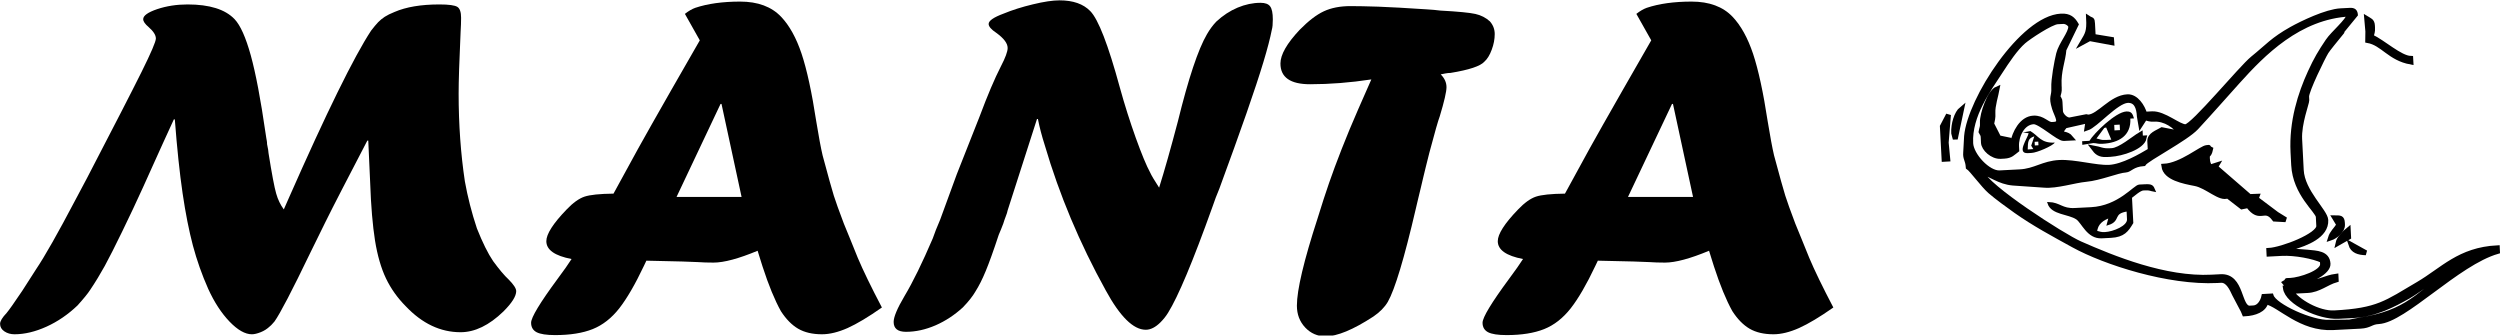
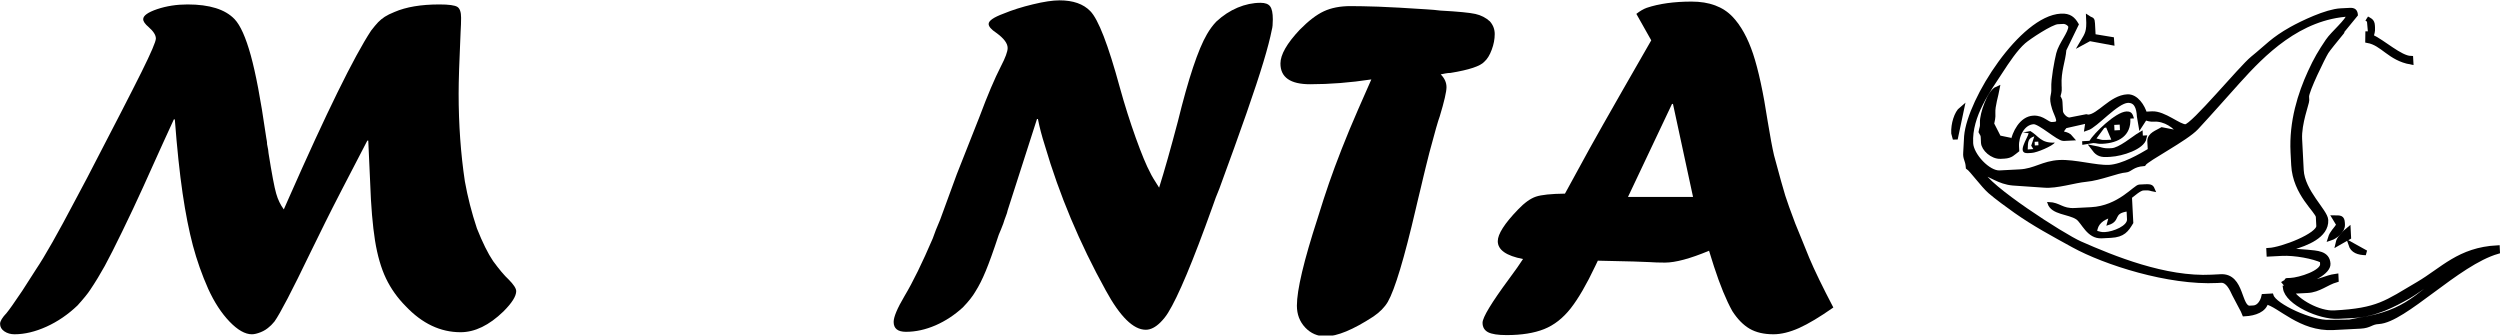
<svg xmlns="http://www.w3.org/2000/svg" version="1.1" width="135.092" height="18.133">
  <g id="selection" transform="matrix(1,0,0,1,-264.913,-182.473)">
    <g id="dp_group001">
      <path id="_65793384" fill="black" fill-rule="evenodd" stroke="black" stroke-width="0.267" d="M 388.82,190.701 L 388.856,191.391 C 388.936,192.949 390.169,193.863 390.187,194.188 L 390.212,194.681 C 390.239,195.197 388.219,195.969 387.513,196.005 L 387.523,196.203 L 388.213,196.167 C 388.931,196.131 389.927,196.325 390.407,196.548 L 390.417,196.745 C 390.44,197.203 389.199,197.599 388.684,197.625 C 388.307,197.645 388.645,197.597 388.379,197.752 L 388.605,198.025 L 388.408,198.035 C 388.516,198.832 390.271,199.619 391.255,199.568 L 392.043,199.528 C 393.269,199.464 394.248,198.937 395.052,198.483 C 395.657,198.14 397.088,197.003 397.539,196.872 C 397.429,197.039 395.816,198.328 395.529,198.537 C 394.757,199.105 394.051,199.441 392.939,199.677 L 392.156,199.819 L 391.869,199.876 L 390.776,199.889 C 389.851,199.937 387.819,199.021 387.64,198.469 L 387.245,198.491 C 387.189,198.756 386.999,199.096 386.685,199.112 L 386.488,199.123 C 385.873,199.153 386.084,197.364 384.917,197.424 L 384.425,197.449 C 381.905,197.58 379.091,196.424 377.315,195.643 C 376.379,195.232 372.233,192.56 371.977,191.767 C 372.501,191.879 372.927,192.3 373.688,192.365 L 375.373,192.481 C 376.032,192.541 377.015,192.221 377.629,192.165 C 378.387,192.097 379.344,191.684 379.779,191.661 C 380.007,191.649 380.135,191.36 380.748,191.315 C 380.925,191.045 383.033,189.963 383.589,189.365 C 384.391,188.501 385.047,187.748 385.832,186.877 C 387.18,185.381 389.129,183.372 391.893,183.229 C 391.765,183.652 391,184.255 390.704,184.693 C 390.303,185.287 390.068,185.681 389.752,186.372 C 389.216,187.541 388.735,189.04 388.82,190.701 Z M 375.892,187.216 C 375.919,187.728 375.723,187.655 375.929,188.321 C 376.049,188.708 376.387,189.168 375.896,189.193 L 375.797,189.199 C 375.515,189.212 375.312,188.828 374.791,188.855 C 374.151,188.888 373.771,189.663 373.675,190.197 L 373.477,190.207 L 373.464,190.033 L 372.919,189.92 L 372.535,189.169 C 372.576,188.935 372.619,188.872 372.603,188.572 C 372.583,188.201 372.772,187.609 372.832,187.276 C 372.432,187.444 372.013,188.641 372.036,189.096 C 372.051,189.361 372.004,189.369 371.964,189.593 C 372.089,189.825 372.068,189.716 372.088,190.081 L 372.092,190.18 C 372.109,190.512 372.575,190.945 373.02,190.923 L 373.217,190.912 C 373.579,190.893 373.685,190.735 373.892,190.581 L 373.881,190.384 C 373.853,189.824 374.188,189.084 374.801,189.052 C 375.151,189.033 376.155,189.971 376.429,189.956 L 376.824,189.936 C 376.572,189.627 376.323,189.811 376.311,189.567 C 376.307,189.508 376.436,189.356 376.496,189.277 L 377.745,188.995 L 377.685,189.397 C 378.155,189.245 379.261,187.932 379.881,187.9 C 380.351,187.876 380.493,188.28 380.517,188.757 L 380.591,189.192 L 380.819,188.84 C 381.043,188.88 381.051,188.927 381.316,188.913 C 381.907,188.883 382.473,189.277 382.729,189.676 L 381.741,189.484 C 381.493,189.632 381.064,189.757 381.081,190.112 L 381.097,190.407 L 381.107,190.604 C 380.611,190.9 379.632,191.477 378.881,191.516 C 378.188,191.551 377.012,191.211 376.2,191.252 C 375.308,191.299 374.887,191.716 374.052,191.759 L 372.968,191.815 C 372.348,191.847 371.436,190.873 371.403,190.215 C 371.324,188.703 372.38,187.299 373.017,186.316 C 373.355,185.797 373.817,185.095 374.26,184.711 C 374.528,184.477 375.743,183.667 376.104,183.648 L 376.4,183.633 C 376.589,183.623 376.803,183.788 376.809,183.908 C 376.827,184.261 376.28,184.867 376.155,185.385 C 376.052,185.801 375.871,186.781 375.892,187.216 Z M 399.868,196.06 L 399.859,195.863 C 397.808,195.969 396.912,197.051 395.58,197.831 C 393.859,198.84 393.421,199.259 391.047,199.381 C 390.2,199.425 389.036,198.756 388.713,198.217 L 389.601,198.171 C 390.219,198.14 390.623,197.749 391.152,197.597 L 391.143,197.4 C 390.564,197.479 390.271,197.741 389.481,197.781 L 389.187,197.797 L 389.181,197.699 C 389.771,197.668 390.735,197.163 390.712,196.731 C 390.683,196.151 390.099,196.151 389.592,196.099 L 388.799,196.039 L 388.789,195.841 C 389.515,195.632 390.635,195.216 390.591,194.365 C 390.567,193.891 389.325,192.837 389.265,191.665 L 389.179,189.991 C 389.136,189.147 389.572,188.024 389.565,187.895 L 389.555,187.699 C 389.539,187.389 390.436,185.557 390.615,185.271 C 390.773,185.013 392.195,183.32 392.195,183.312 C 392.183,183.085 392.111,183.02 391.884,183.032 L 391.391,183.057 C 390.623,183.097 389.305,183.733 388.74,184.049 C 387.724,184.619 387.452,184.983 386.644,185.636 C 386.019,186.143 383.421,189.299 383.017,189.32 C 382.664,189.339 381.843,188.589 381.203,188.623 L 380.808,188.643 C 380.692,188.237 380.343,187.679 379.871,187.703 C 378.997,187.748 378.341,188.771 377.753,188.801 L 377.649,188.78 L 376.772,188.951 C 376.561,188.991 376.265,188.697 376.255,188.483 L 376.239,188.187 C 376.22,187.823 376.241,187.931 376.115,187.7 C 376.155,187.476 376.203,187.468 376.188,187.201 L 376.183,187.103 C 376.141,186.296 376.396,185.765 376.441,185.152 L 377.1,183.795 C 376.931,183.511 376.739,183.319 376.285,183.343 C 374.183,183.451 371.352,187.861 371.181,189.831 L 371.132,190.723 C 371.104,191.049 371.241,191.092 371.272,191.507 C 371.459,191.629 372.08,192.484 372.449,192.807 C 372.793,193.108 373.459,193.595 373.843,193.865 C 374.839,194.568 375.863,195.117 376.961,195.721 C 378.664,196.657 382.105,197.767 384.731,197.632 L 384.928,197.621 C 385.316,197.601 385.524,198.088 385.659,198.375 C 385.776,198.62 386.169,199.315 386.207,199.433 C 386.763,199.404 387.267,199.215 387.36,198.781 C 388.104,198.939 389.225,200.265 390.989,200.175 L 392.467,200.099 C 392.981,200.072 393.028,199.872 393.443,199.851 C 394.832,199.779 397.693,196.687 399.868,196.06 Z " />
-       <path id="_65789768" fill="black" fill-rule="evenodd" stroke="black" stroke-width="0.267" d="M 384.193,191.039 C 384.177,190.717 384.275,190.959 384.365,190.535 C 384.115,190.411 384.385,190.435 384.163,190.447 C 383.879,190.461 382.792,191.407 381.843,191.456 C 381.928,192.085 382.903,192.272 383.535,192.393 C 384.184,192.519 384.895,193.263 385.285,193.057 L 386.053,193.651 L 386.396,193.581 C 387.06,194.475 387.267,193.568 387.821,194.311 L 388.42,194.344 L 387.936,194.044 L 386.827,193.211 L 386.876,193.079 L 386.473,193.095 L 384.632,191.5 L 384.7,191.385 L 384.312,191.509 C 384.255,191.308 384.207,191.304 384.193,191.039 Z " />
      <path id="_65788376" fill="black" fill-rule="evenodd" stroke="black" stroke-width="0.133" d="M 378.829,194.572 C 379.483,194.368 378.996,193.951 379.891,193.829 L 379.916,194.323 C 379.936,194.731 379.123,195.055 378.669,195.079 C 378.404,195.092 378.396,195.045 378.172,195.005 C 378.187,194.552 378.549,194.296 378.932,194.179 Z M 380.052,193.129 C 380.188,193.027 380.547,192.708 380.721,192.7 L 380.82,192.695 C 381.087,192.68 381.093,192.728 381.317,192.768 C 381.219,192.531 381.189,192.477 380.809,192.497 L 380.513,192.512 C 380.26,192.525 379.416,193.656 377.909,193.735 L 377.021,193.78 C 376.333,193.815 376.204,193.475 375.621,193.456 C 375.803,194.017 376.703,193.976 377.143,194.271 C 377.457,194.481 377.732,195.324 378.483,195.285 L 378.976,195.26 C 379.672,195.224 379.868,194.935 380.123,194.509 Z " />
      <path id="_65712040" fill="black" fill-rule="evenodd" d="M 378.621,189.388 L 378.723,189.361 L 379.001,190.021 L 378.707,190.036 C 378.44,190.051 378.432,190.003 378.199,189.956 Z M 379.469,189.503 L 379.173,189.519 L 379.159,189.223 L 379.455,189.207 Z M 378.519,190.244 C 379.408,190.197 380.077,189.805 380.031,188.881 L 380.227,188.871 C 380.156,188.651 380.112,188.481 379.813,188.497 C 379.231,188.527 378.068,189.667 377.819,190.083 L 377.425,190.103 L 377.435,190.3 L 378.028,190.204 C 378.245,190.211 378.253,190.257 378.519,190.244 Z " />
      <path id="_65709112" fill="black" fill-rule="evenodd" d="M 374.868,190.333 L 374.857,190.136 L 375.055,190.125 L 375.065,190.323 Z M 374.484,190.551 C 374.497,190.113 374.496,189.952 374.843,189.84 L 374.673,190.344 L 374.787,190.529 Z M 374.535,189.672 C 374.473,189.953 373.863,190.78 374.493,190.748 L 374.691,190.737 C 374.988,190.723 375.827,190.361 375.947,190.179 C 375.193,190.217 375.084,189.827 374.629,189.555 L 374.228,189.629 Z " />
      <path id="_65707816" fill="black" fill-rule="evenodd" stroke="black" stroke-width="0.267" d="M 378.944,190.815 C 379.583,190.781 380.672,190.419 380.776,189.929 L 380.579,189.94 L 380.569,189.743 C 380.219,189.952 379.48,190.589 379.032,190.612 L 378.933,190.617 C 378.509,190.64 378.393,190.531 378.036,190.467 C 378.209,190.696 378.345,190.845 378.747,190.825 Z " />
-       <path id="_65706152" fill="black" fill-rule="evenodd" stroke="black" stroke-width="0.267" d="M 392.864,184.167 L 392.857,184.661 C 393.677,184.808 394.041,185.62 395.191,185.827 L 395.18,185.629 C 394.604,185.611 393.691,184.755 393.044,184.455 C 393.084,184.231 393.131,184.223 393.117,183.956 L 393.112,183.859 C 393.099,183.595 392.955,183.573 392.803,183.479 Z " />
+       <path id="_65706152" fill="black" fill-rule="evenodd" stroke="black" stroke-width="0.267" d="M 392.864,184.167 L 392.857,184.661 C 393.677,184.808 394.041,185.62 395.191,185.827 L 395.18,185.629 C 394.604,185.611 393.691,184.755 393.044,184.455 C 393.084,184.231 393.131,184.223 393.117,183.956 L 393.112,183.859 C 393.099,183.595 392.955,183.573 392.803,183.479 " />
      <path id="_65705040" fill="black" fill-rule="evenodd" stroke="black" stroke-width="0.267" d="M 377.447,184.765 L 377.828,184.559 L 379.028,184.781 L 379.015,184.603 L 378.023,184.439 L 377.987,183.748 C 377.972,183.471 377.935,183.568 377.775,183.463 C 377.812,184.189 377.713,184.317 377.447,184.765 Z " />
-       <path id="_65703984" fill="black" fill-rule="evenodd" stroke="black" stroke-width="0.267" d="M 369.873,189.305 L 369.965,191.08 L 370.163,191.069 L 370.079,190.179 L 370.201,188.677 Z " />
      <path id="_65702104" fill="black" fill-rule="evenodd" stroke="black" stroke-width="0.267" d="M 391.301,194.621 C 391.144,194.879 390.931,195.037 390.839,195.34 C 391.109,195.252 391.509,194.94 391.493,194.615 L 391.488,194.516 C 391.472,194.219 391.357,194.249 391.073,194.244 Z " />
      <path id="_65701288" fill="black" fill-rule="evenodd" stroke="black" stroke-width="0.267" d="M 370.485,189.669 L 370.569,189.983 L 370.912,188.363 C 370.643,188.583 370.46,189.187 370.485,189.669 Z " />
      <path id="_65700008" fill="black" fill-rule="evenodd" stroke="black" stroke-width="0.267" d="M 391.248,195.616 L 391.824,195.289 L 391.804,194.895 C 391.612,195.052 391.305,195.343 391.248,195.616 Z " />
      <path id="_65697576" fill="black" fill-rule="evenodd" stroke="black" stroke-width="0.267" d="M 392.757,196.131 L 391.943,195.679 C 392.055,196.024 392.355,196.119 392.757,196.131 Z " />
    </g>
    <path id="dp_path002" fill="black" fill-rule="evenodd" d="M 280.249,193.789 L 280.509,193.199 C 282.56,188.547 284.047,185.525 284.967,184.127 C 285.116,183.936 285.24,183.785 285.344,183.676 C 285.449,183.567 285.569,183.469 285.704,183.38 C 285.837,183.293 286.013,183.207 286.231,183.12 C 286.857,182.849 287.664,182.713 288.656,182.713 C 289.169,182.713 289.491,182.759 289.627,182.845 C 289.763,182.932 289.829,183.127 289.829,183.432 C 289.829,183.665 289.82,183.919 289.803,184.187 C 289.731,185.752 289.696,186.865 289.696,187.527 C 289.696,189.196 289.809,190.779 290.033,192.273 C 290.183,193.107 290.397,193.956 290.684,194.816 C 290.989,195.583 291.28,196.169 291.557,196.579 C 291.887,197.029 292.164,197.36 292.391,197.569 C 292.669,197.847 292.807,198.06 292.807,198.207 C 292.807,198.479 292.577,198.843 292.117,199.303 C 291.344,200.052 290.571,200.425 289.8,200.425 C 288.716,200.425 287.729,199.959 286.844,199.027 C 286.393,198.573 286.036,198.072 285.771,197.519 C 285.507,196.967 285.309,196.283 285.177,195.469 C 285.049,194.656 284.96,193.62 284.917,192.367 C 284.857,191.009 284.823,190.243 284.813,190.069 L 284.763,190.069 C 284.213,191.123 283.757,192.003 283.393,192.709 C 283.029,193.413 282.731,193.999 282.503,194.46 C 282.271,194.92 282,195.473 281.687,196.119 C 280.697,198.176 280.051,199.416 279.747,199.843 C 279.729,199.86 279.693,199.9 279.643,199.96 C 279.591,200.023 279.543,200.069 279.497,200.105 C 279.351,200.245 279.184,200.352 278.997,200.425 C 278.811,200.499 278.651,200.536 278.523,200.536 C 278.157,200.536 277.756,200.307 277.317,199.852 C 276.877,199.393 276.493,198.805 276.164,198.083 C 275.824,197.319 275.551,196.539 275.337,195.743 C 275.127,194.949 274.94,194.007 274.78,192.919 C 274.62,191.827 274.48,190.496 274.36,188.925 L 274.307,188.925 C 274.044,189.499 273.849,189.927 273.717,190.213 C 273.587,190.5 273.387,190.943 273.117,191.54 C 272.847,192.14 272.689,192.487 272.647,192.583 C 272.289,193.372 271.913,194.169 271.52,194.976 C 271.129,195.783 270.813,196.405 270.576,196.84 C 270.337,197.273 270.076,197.705 269.789,198.132 C 269.66,198.333 269.429,198.616 269.1,198.98 C 268.589,199.469 268.031,199.849 267.424,200.125 C 266.817,200.399 266.243,200.536 265.697,200.536 C 265.489,200.536 265.307,200.485 265.151,200.38 C 264.996,200.276 264.917,200.14 264.917,199.973 C 264.917,199.827 265.036,199.632 265.269,199.387 C 265.4,199.232 265.683,198.832 266.116,198.187 L 266.869,197.013 C 267.337,196.319 268.044,195.069 268.991,193.269 L 269.616,192.093 C 271.071,189.293 272.057,187.379 272.569,186.347 C 273.08,185.316 273.336,184.719 273.336,184.553 C 273.336,184.372 273.207,184.167 272.949,183.94 C 272.751,183.773 272.651,183.632 272.651,183.509 C 272.651,183.319 272.903,183.139 273.407,182.967 C 273.911,182.799 274.457,182.713 275.049,182.713 C 276.237,182.713 277.084,182.979 277.589,183.509 C 277.903,183.84 278.193,184.489 278.463,185.46 C 278.731,186.429 279,187.843 279.267,189.696 C 279.284,189.8 279.297,189.88 279.304,189.939 C 279.313,189.996 279.323,190.045 279.331,190.089 C 279.34,190.133 279.344,190.189 279.344,190.26 C 279.396,190.505 279.423,190.667 279.423,190.745 C 279.603,191.873 279.74,192.6 279.836,192.929 C 279.929,193.259 280.067,193.543 280.249,193.789 Z " />
-     <path id="dp_path003" fill="black" fill-rule="evenodd" d="M 303.849,188.089 L 301.472,193.113 L 304.985,193.113 L 303.901,188.089 Z M 302.728,184.653 L 301.923,183.223 C 302.123,183.065 302.309,182.959 302.483,182.896 C 303.152,182.672 303.959,182.559 304.908,182.559 C 305.861,182.559 306.601,182.832 307.121,183.379 C 307.572,183.853 307.943,184.523 308.229,185.38 C 308.515,186.239 308.781,187.46 309.023,189.045 C 309.155,189.852 309.268,190.459 309.363,190.865 C 309.668,192 309.869,192.727 309.969,193.043 C 310.069,193.359 310.249,193.863 310.512,194.556 C 310.599,194.756 310.712,195.036 310.856,195.396 C 310.999,195.759 311.136,196.093 311.265,196.407 C 311.552,197.085 311.985,197.979 312.568,199.089 C 311.836,199.603 311.219,199.972 310.715,200.199 C 310.209,200.423 309.748,200.536 309.329,200.536 C 308.816,200.536 308.388,200.436 308.043,200.236 C 307.701,200.036 307.389,199.72 307.109,199.285 C 306.779,198.693 306.449,197.892 306.119,196.876 C 306.085,196.779 306.048,196.656 306.003,196.507 C 305.959,196.359 305.908,196.196 305.852,196.023 C 304.829,196.449 304.036,196.663 303.468,196.663 C 303.145,196.663 302.865,196.653 302.629,196.636 C 302.429,196.619 301.499,196.593 299.841,196.559 L 299.708,196.839 C 299.235,197.84 298.789,198.605 298.375,199.136 C 297.959,199.665 297.481,200.039 296.941,200.256 C 296.399,200.472 295.723,200.58 294.909,200.58 C 294.443,200.58 294.109,200.529 293.909,200.425 C 293.712,200.32 293.612,200.149 293.612,199.913 C 293.612,199.627 294.089,198.836 295.045,197.54 C 295.383,197.087 295.635,196.729 295.799,196.469 C 294.889,196.296 294.435,195.973 294.435,195.505 C 294.435,195.123 294.799,194.552 295.528,193.796 C 295.875,193.432 296.199,193.199 296.496,193.099 C 296.796,192.999 297.319,192.945 298.065,192.936 C 298.759,191.665 299.203,190.856 299.395,190.505 C 299.585,190.156 299.832,189.716 300.136,189.185 C 300.439,188.653 300.785,188.047 301.169,187.369 C 301.556,186.692 302.076,185.787 302.728,184.653 Z " />
    <path id="dp_path004" fill="black" fill-rule="evenodd" d="M 315.716,194.343 L 316.616,191.885 L 317.855,188.749 C 318.279,187.613 318.661,186.716 318.999,186.056 C 319.243,185.587 319.363,185.259 319.363,185.067 C 319.363,184.816 319.159,184.543 318.748,184.247 C 318.475,184.065 318.336,183.905 318.336,183.767 C 318.336,183.593 318.608,183.407 319.148,183.207 C 319.609,183.016 320.136,182.849 320.729,182.707 C 321.321,182.563 321.801,182.492 322.168,182.492 C 322.899,182.492 323.452,182.685 323.828,183.073 C 324.263,183.516 324.796,184.889 325.425,187.199 C 325.683,188.136 325.972,189.043 326.285,189.919 C 326.601,190.796 326.861,191.425 327.069,191.807 C 327.129,191.945 327.289,192.213 327.548,192.613 C 327.835,191.703 328.172,190.509 328.561,189.036 C 329.132,186.712 329.656,185.14 330.132,184.325 C 330.281,184.067 330.449,183.836 330.639,183.639 C 330.995,183.309 331.376,183.059 331.789,182.885 C 332.201,182.712 332.615,182.625 333.029,182.625 C 333.281,182.625 333.455,182.689 333.549,182.82 C 333.645,182.949 333.692,183.183 333.692,183.52 C 333.692,183.772 333.675,183.959 333.639,184.079 C 333.552,184.529 333.399,185.112 333.183,185.827 C 332.968,186.543 332.663,187.463 332.272,188.587 C 331.879,189.712 331.389,191.072 330.803,192.667 L 330.609,193.149 C 330.539,193.359 330.479,193.527 330.428,193.656 C 329.375,196.596 328.575,198.505 328.028,199.38 C 327.915,199.563 327.779,199.732 327.623,199.889 C 327.352,200.159 327.088,200.292 326.825,200.292 C 326.156,200.292 325.435,199.58 324.661,198.159 C 323.252,195.612 322.155,192.999 321.369,190.319 C 321.208,189.816 321.085,189.345 320.999,188.905 L 320.948,188.905 L 319.363,193.84 C 319.348,193.927 319.312,194.039 319.259,194.172 C 319.208,194.305 319.163,194.432 319.128,194.553 C 319.095,194.649 319.052,194.753 319.003,194.872 C 318.956,194.987 318.915,195.085 318.881,195.163 C 318.595,196.032 318.359,196.685 318.176,197.125 C 317.995,197.563 317.812,197.925 317.629,198.213 C 317.475,198.483 317.243,198.773 316.941,199.085 C 316.496,199.493 316.008,199.816 315.468,200.052 C 314.929,200.285 314.396,200.403 313.868,200.403 C 313.425,200.403 313.203,200.225 313.203,199.869 C 313.203,199.599 313.399,199.133 313.789,198.473 C 314.241,197.719 314.749,196.68 315.315,195.36 C 315.409,195.083 315.543,194.743 315.716,194.343 Z " />
    <path id="dp_path005" fill="black" fill-rule="evenodd" d="M 341.823,192.052 L 341.691,192.612 C 341.649,192.803 341.609,192.965 341.573,193.1 C 341.54,193.236 341.511,193.353 341.489,193.453 C 341.469,193.553 341.444,193.656 341.417,193.76 C 340.793,196.439 340.289,198.112 339.907,198.783 C 339.733,199.079 339.471,199.343 339.124,199.579 C 338.029,200.292 337.169,200.647 336.544,200.647 C 336.109,200.647 335.743,200.489 335.443,200.172 C 335.143,199.853 334.993,199.46 334.993,198.989 C 334.993,198.139 335.367,196.563 336.113,194.267 C 336.337,193.536 336.544,192.903 336.731,192.363 C 336.917,191.823 337.144,191.213 337.409,190.536 C 337.673,189.859 337.973,189.139 338.307,188.376 C 338.643,187.613 338.877,187.076 339.016,186.765 C 337.871,186.939 336.767,187.025 335.707,187.025 C 334.637,187.025 334.104,186.652 334.104,185.905 C 334.104,185.427 334.451,184.819 335.147,184.08 C 335.616,183.603 336.049,183.269 336.449,183.083 C 336.849,182.896 337.331,182.803 337.893,182.803 C 338.26,182.803 338.757,182.813 339.391,182.833 C 340.027,182.856 340.907,182.905 342.036,182.98 L 342.4,183.007 L 342.751,183.045 C 343.707,183.096 344.336,183.159 344.64,183.227 C 344.944,183.296 345.204,183.429 345.423,183.629 C 345.596,183.827 345.683,184.056 345.683,184.313 C 345.683,184.592 345.629,184.873 345.52,185.163 C 345.413,185.453 345.28,185.667 345.124,185.805 C 344.909,186.047 344.3,186.249 343.297,186.413 C 343.211,186.413 343.12,186.423 343.027,186.44 L 342.764,186.492 C 342.973,186.7 343.077,186.932 343.077,187.185 C 343.077,187.429 342.956,187.956 342.711,188.765 C 342.633,188.965 342.444,189.62 342.149,190.733 L 341.953,191.516 Z " />
    <path id="dp_path006" fill="black" fill-rule="evenodd" d="M 355.263,188.089 L 352.885,193.113 L 356.399,193.113 L 355.315,188.089 Z M 354.141,184.653 L 353.336,183.223 C 353.536,183.065 353.723,182.959 353.896,182.896 C 354.565,182.672 355.372,182.559 356.321,182.559 C 357.275,182.559 358.015,182.832 358.535,183.379 C 358.985,183.853 359.356,184.523 359.643,185.38 C 359.928,186.239 360.195,187.46 360.436,189.045 C 360.568,189.852 360.681,190.459 360.776,190.865 C 361.081,192 361.283,192.727 361.383,193.043 C 361.483,193.359 361.663,193.863 361.925,194.556 C 362.012,194.756 362.125,195.036 362.269,195.396 C 362.412,195.759 362.549,196.093 362.679,196.407 C 362.965,197.085 363.399,197.979 363.981,199.089 C 363.249,199.603 362.632,199.972 362.128,200.199 C 361.623,200.423 361.161,200.536 360.743,200.536 C 360.229,200.536 359.801,200.436 359.456,200.236 C 359.115,200.036 358.803,199.72 358.523,199.285 C 358.192,198.693 357.863,197.892 357.532,196.876 C 357.499,196.779 357.461,196.656 357.416,196.507 C 357.372,196.359 357.321,196.196 357.265,196.023 C 356.243,196.449 355.449,196.663 354.881,196.663 C 354.559,196.663 354.279,196.653 354.043,196.636 C 353.843,196.619 352.912,196.593 351.255,196.559 L 351.121,196.839 C 350.648,197.84 350.203,198.605 349.788,199.136 C 349.372,199.665 348.895,200.039 348.355,200.256 C 347.812,200.472 347.136,200.58 346.323,200.58 C 345.856,200.58 345.523,200.529 345.323,200.425 C 345.125,200.32 345.025,200.149 345.025,199.913 C 345.025,199.627 345.503,198.836 346.459,197.54 C 346.796,197.087 347.048,196.729 347.212,196.469 C 346.303,196.296 345.848,195.973 345.848,195.505 C 345.848,195.123 346.212,194.552 346.941,193.796 C 347.288,193.432 347.612,193.199 347.909,193.099 C 348.209,192.999 348.732,192.945 349.479,192.936 C 350.172,191.665 350.616,190.856 350.808,190.505 C 350.999,190.156 351.245,189.716 351.549,189.185 C 351.852,188.653 352.199,188.047 352.583,187.369 C 352.969,186.692 353.489,185.787 354.141,184.653 Z " />
  </g>
</svg>